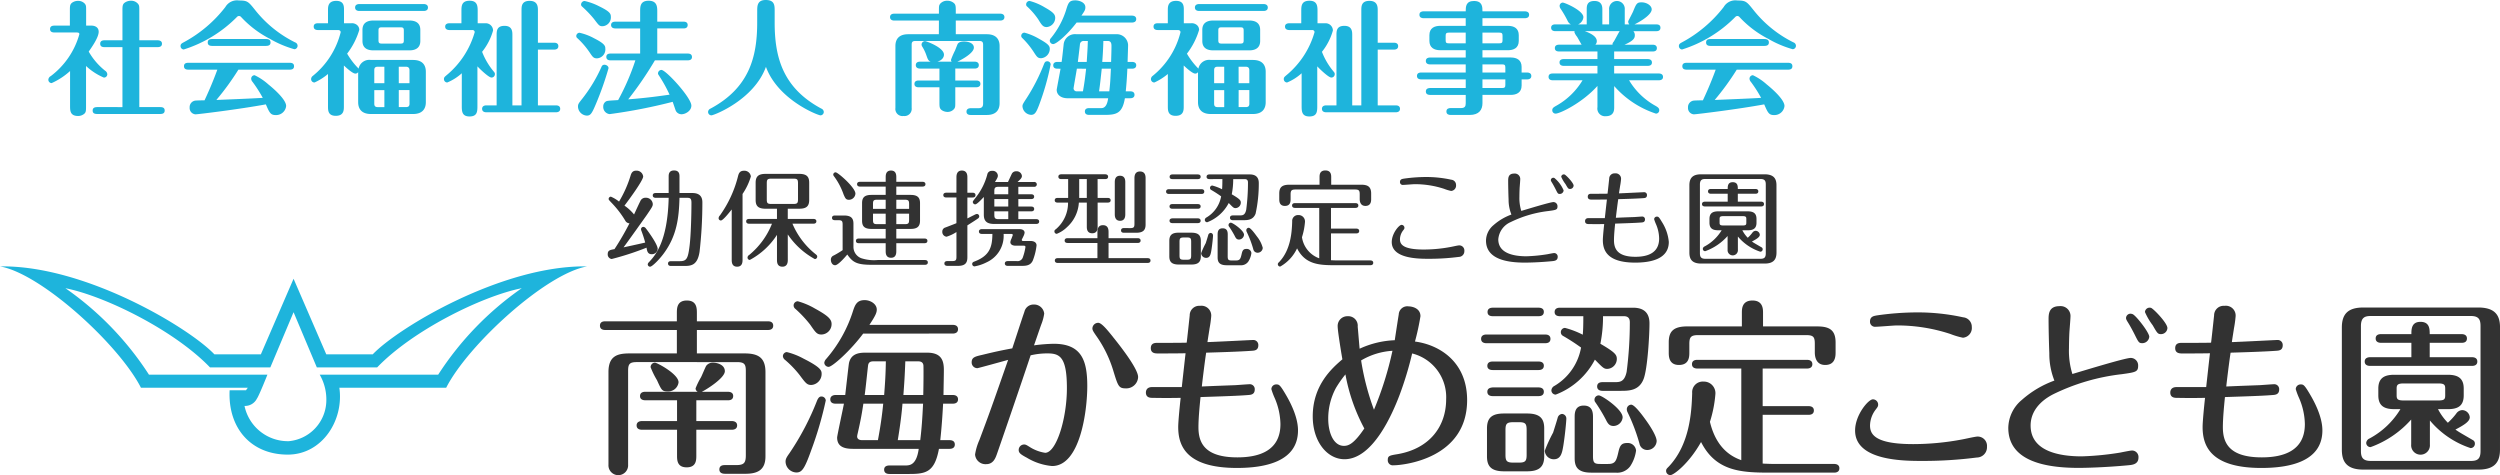
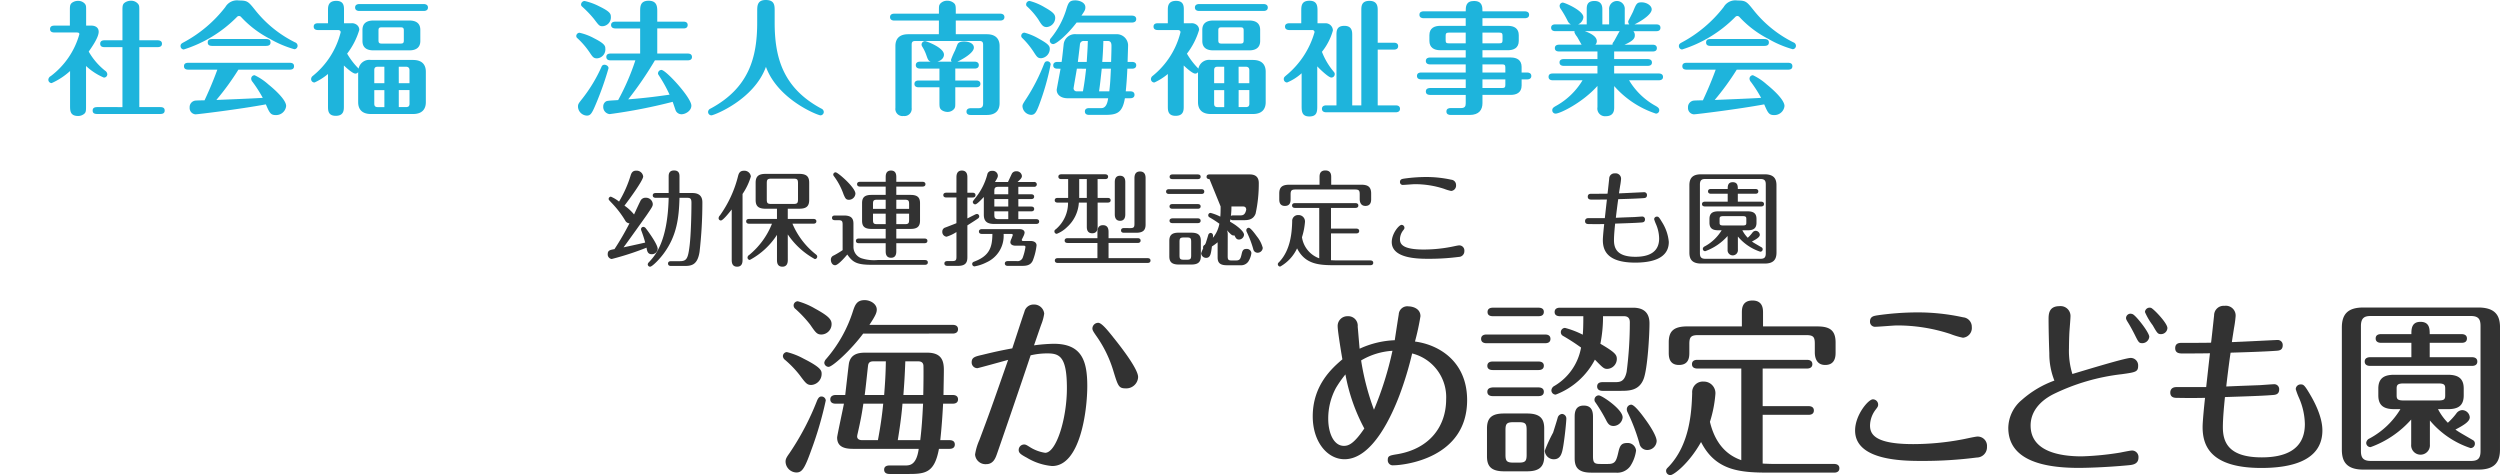
<svg xmlns="http://www.w3.org/2000/svg" width="390.68" height="74.245" viewBox="0 0 390.68 74.245">
  <g id="アートワーク_3" data-name="アートワーク 3" transform="translate(195.34 37.122)">
    <g id="グループ_170723" data-name="グループ 170723" transform="translate(-195.34 -37.122)">
-       <path id="パス_416928" data-name="パス 416928" d="M50.988,71.989a6.452,6.452,0,0,1-5.848,6.074,6.932,6.932,0,0,1-6.929-5.508,2.067,2.067,0,0,0,1.932-1.136c.34-.453,1.646-3.747,1.646-3.747H23.28A48.439,48.439,0,0,0,10.219,54.157c6.246,1.251,17.034,6.588,22.6,12.38h9.425l3.633-8.631,3.636,8.631h9.423c5.564-5.791,16.351-11.129,22.6-12.38A48.422,48.422,0,0,0,68.475,67.672H49.964A7.791,7.791,0,0,1,50.988,71.989ZM38.439,70.112H35.884c-.285,5.849,3.293,10.051,9.085,10.051,5.393,0,8.8-5.394,8.062-10.447H69.724c3.407-6.7,15.557-17.828,22.029-18.965-13.286-.225-29.638,9.653-33.5,13.74H50.988L45.876,52.682l-5.11,11.809H33.5C29.638,60.4,13.285,50.526,0,50.751c6.472,1.137,18.621,12.265,22.029,18.965H38.722Z" transform="translate(0 -9.12)" fill="#1eb4dc" />
      <g id="グループ_170720" data-name="グループ 170720" transform="translate(7.554)">
        <path id="パス_416929" data-name="パス 416929" d="M15.923,4.027c.616,0,1.154.288,1.154.962,0,.924-1.174,2.539-1.558,3.1a10.386,10.386,0,0,0,2.558,2.983.711.711,0,0,1,.346.558.52.52,0,0,1-.539.519A9.479,9.479,0,0,1,15.1,10.336V16.57c0,.769,0,1.039-.346,1.289a1.483,1.483,0,0,1-.9.29c-1.25,0-1.25-.847-1.25-1.578V11.125A10.858,10.858,0,0,1,9.728,13.01a.522.522,0,0,1-.519-.538.7.7,0,0,1,.385-.558,12.365,12.365,0,0,0,4.463-6.541c0-.212-.135-.27-.423-.27H10.286c-.308,0-.808,0-.808-.538s.5-.539.808-.539h2.289V1.756c0-.769,0-1.038.347-1.308A1.594,1.594,0,0,1,13.865.16a1.388,1.388,0,0,1,1.077.481c.173.251.173.366.173,1.116V4.027ZM20.79,16.762V7.393H18.1c-.308,0-.788,0-.788-.539,0-.519.481-.538.788-.538H20.79V1.833c0-.731-.019-1.116.347-1.385a1.712,1.712,0,0,1,.981-.308,1.391,1.391,0,0,1,1.134.518c.174.251.174.367.174,1.174V6.316h2.732c.27,0,.808.019.808.538,0,.539-.519.539-.808.539H23.426v9.368H26.6c.308,0,.789,0,.789.54s-.5.538-.789.538H16.943c-.326,0-.808,0-.808-.538s.5-.54.808-.54Z" transform="translate(-9.209 -0.025)" fill="#1eb4dc" />
        <path id="パス_416930" data-name="パス 416930" d="M52.189,7.712a16.533,16.533,0,0,1-3.848-1.635,16.21,16.21,0,0,1-4.521-3.444.453.453,0,0,0-.288-.115.443.443,0,0,0-.327.153,20.206,20.206,0,0,1-8.311,5.079.531.531,0,0,1-.5-.539c0-.308.193-.423.482-.577A20.43,20.43,0,0,0,41.4,1.114,2.1,2.1,0,0,1,43.533.094c1.327,0,1.462.173,2.539,1.519a18.361,18.361,0,0,0,6.214,5.021.577.577,0,0,1,.4.54A.542.542,0,0,1,52.189,7.712ZM35.741,10.905c-.308,0-.808,0-.808-.539s.481-.538.808-.538h15.6c.308,0,.789,0,.789.538s-.482.539-.789.539H43.436a41.205,41.205,0,0,1-3.444,4.733c2.347-.1,4.886-.193,7.253-.327a20.278,20.278,0,0,0-1.6-2.5.8.8,0,0,1-.212-.5.539.539,0,0,1,.539-.539,9.12,9.12,0,0,1,2.155,1.444c1.193.961,2.77,2.462,2.77,3.366A1.577,1.577,0,0,1,49.285,18c-.828,0-.982-.346-1.559-1.673-4.04.751-10.638,1.558-10.984,1.558a.988.988,0,0,1-.924-1.076,1.02,1.02,0,0,1,.981-1.078c.212-.019,1.154-.039,1.347-.039.346-.731,1.212-2.617,2-4.79Zm11.908-4.79c.308,0,.808,0,.808.538s-.5.539-.808.539H39.435c-.289,0-.789,0-.789-.539s.481-.538.789-.538Z" transform="translate(-13.735 -0.017)" fill="#1eb4dc" />
        <path id="パス_416931" data-name="パス 416931" d="M66.623,11.3a.514.514,0,0,1-.442.23c-.386,0-1.289-.788-1.789-1.269v6.387c0,.577,0,1.481-1.27,1.481-1.212,0-1.212-.865-1.212-1.481V11.591a9.244,9.244,0,0,1-2.1,1.327.52.52,0,0,1-.539-.519.634.634,0,0,1,.231-.481A12.669,12.669,0,0,0,63.891,5.07c0-.25-.193-.346-.443-.346H60.332c-.23,0-.655-.058-.655-.54,0-.461.4-.518.655-.518H61.91V1.587c0-.481,0-1.423,1.289-1.423,1.212,0,1.212.866,1.212,1.423V3.666h1.116a1.223,1.223,0,0,1,.981.326A.972.972,0,0,1,66.8,4.7a11.415,11.415,0,0,1-1.9,3.713,11.4,11.4,0,0,0,1.616,2.154,1.124,1.124,0,0,1,.173.193A1.71,1.71,0,0,1,68.624,9.4H75.2c1.5,0,2,.828,2,1.847V16c0,1.038-.539,1.846-2,1.846H68.624c-1.481,0-2-.827-2-1.846ZM76.876.664c.231,0,.655.077.655.54,0,.481-.443.538-.655.538H66.8c-.231,0-.654-.077-.654-.538,0-.482.442-.54.654-.54Zm-.538,5.772c0,1.134-.828,1.462-1.693,1.462H68.989c-.981,0-1.693-.4-1.693-1.462V4.7c0-1.154.827-1.463,1.693-1.463h5.656c.981,0,1.693.4,1.693,1.463Zm-5.618,4.02H69.7c-.442,0-.558.192-.558.559v2.02H70.72Zm0,3.655H69.143v2.1c0,.365.116.557.558.557h1.02ZM73.76,4.8c0-.385-.1-.5-.5-.5H70.3c-.422,0-.5.135-.5.5V6.32c0,.385.1.519.5.519H73.26c.423,0,.5-.135.5-.519Zm-.788,8.234h1.673v-2.02c0-.346-.154-.559-.577-.559h-1.1Zm0,3.731h1.1c.462,0,.577-.192.577-.557v-2.1H72.972Z" transform="translate(-18.207 -0.029)" fill="#1eb4dc" />
-         <path id="パス_416932" data-name="パス 416932" d="M87.366,11.472a7.81,7.81,0,0,1-2.27,1.443.521.521,0,0,1-.519-.538c0-.25.115-.346.384-.577a13.528,13.528,0,0,0,4.425-6.753A.342.342,0,0,0,89,4.72H85.423c-.192,0-.654-.058-.654-.54,0-.461.442-.518.654-.518h1.886V1.776c0-.788,0-1.635,1.289-1.635,1.231,0,1.25.885,1.25,1.635V3.662H91A1.145,1.145,0,0,1,92.252,4.8,9.432,9.432,0,0,1,90.54,8.124a10.891,10.891,0,0,0,1.75,3c.212.25.25.308.25.481a.525.525,0,0,1-.539.539c-.4,0-1.673-1.193-2.193-1.75v6.137c0,.885,0,1.694-1.231,1.694-1.212,0-1.212-.847-1.212-1.694Zm5.444,5.021V5.527c0-.634,0-1.462,1.231-1.462s1.231.924,1.231,1.462V16.492H96.7V1.641c0-.615,0-1.481,1.271-1.481,1.289,0,1.289.981,1.289,1.481V6.7h2.54c.192,0,.654.039.654.539,0,.481-.442.538-.654.538h-2.54v8.715h2.828c.193,0,.655.039.655.539,0,.481-.442.539-.655.539H91.194c-.212,0-.654-.058-.654-.539,0-.462.423-.539.654-.539Z" transform="translate(-22.754 -0.025)" fill="#1eb4dc" />
        <path id="パス_416933" data-name="パス 416933" d="M113.017,9.144c-.519,0-.673-.212-1.154-.942a12.64,12.64,0,0,0-1.886-2.193.432.432,0,0,1-.192-.366.522.522,0,0,1,.5-.5,8.645,8.645,0,0,1,2.289.866c1.636.827,1.751,1.193,1.751,1.6A1.393,1.393,0,0,1,113.017,9.144Zm1.809,1.54a49.017,49.017,0,0,1-1.943,5.521c-.673,1.615-.885,1.885-1.462,1.885a1.453,1.453,0,0,1-1.367-1.367c0-.422.057-.5.712-1.327a23.488,23.488,0,0,0,2.963-4.925.466.466,0,0,1,.481-.326C114.421,10.144,114.826,10.317,114.826,10.683ZM113.9,4.123c-.5,0-.577-.116-1.347-1.135a17.187,17.187,0,0,0-1.866-1.942.4.4,0,0,1-.153-.327.568.568,0,0,1,.558-.538,9.362,9.362,0,0,1,2.308.847c1.577.769,1.789,1.116,1.789,1.6A1.38,1.38,0,0,1,113.9,4.123Zm5.867,4.271V4.469h-3.886c-.193,0-.655-.057-.655-.538,0-.462.442-.519.655-.519h3.886V1.833c0-.769,0-1.692,1.327-1.692,1.347,0,1.347,1,1.347,1.692V3.411h4.117c.192,0,.635.039.635.519,0,.5-.443.538-.635.538h-4.117V8.394h4.771c.193,0,.654.039.654.538,0,.481-.442.52-.654.52h-5.137a55.088,55.088,0,0,1-4.174,6.1c2.943-.23,4.79-.5,6.464-.731a22.142,22.142,0,0,0-1.577-2.866c-.192-.308-.23-.327-.23-.462a.55.55,0,0,1,.539-.539c.692,0,4.674,4.329,4.674,5.579,0,.828-.943,1.347-1.539,1.347a1,1,0,0,1-.9-.558c-.077-.192-.4-1.174-.482-1.385A83.384,83.384,0,0,1,115,17.858a1.124,1.124,0,0,1-1-1.173.919.919,0,0,1,.366-.769c.212-.153.385-.153,1.962-.25a36.314,36.314,0,0,0,2.693-6.214h-3.886c-.212,0-.654-.039-.654-.539,0-.462.422-.519.654-.519Z" transform="translate(-27.284 -0.025)" fill="#1eb4dc" />
        <path id="パス_416934" data-name="パス 416934" d="M142.575,1.731c0-.788,0-1.731,1.328-1.731,1.4,0,1.4.847,1.4,1.731v1.79c0,5.367,1.231,10.2,7.291,13.448a.6.6,0,0,1,.385.518.534.534,0,0,1-.519.54c-.385,0-6.637-2.424-8.522-7.581-1.866,5.157-8.138,7.581-8.523,7.581a.534.534,0,0,1-.519-.54.6.6,0,0,1,.385-.518c6.059-3.252,7.291-8.081,7.291-13.448Z" transform="translate(-31.798)" fill="#1eb4dc" />
        <path id="パス_416935" data-name="パス 416935" d="M177.2,3.238h-6.984c-.23,0-.654-.077-.654-.538,0-.481.443-.538.654-.538H177.2V1.795c0-.788,0-.9.173-1.154a1.408,1.408,0,0,1,1.135-.5,1.541,1.541,0,0,1,.961.308c.366.269.366.558.366,1.346v.367h6.945c.23,0,.655.076.655.538,0,.481-.443.538-.655.538h-6.945V5.374h4.848c1.462,0,2,.808,2,1.846v8.926c0,1.02-.519,1.846-2,1.846h-2.52c-.231,0-.655-.057-.655-.519,0-.48.442-.538.655-.538h1.192c.616,0,.751-.289.751-.751V7.009c0-.367-.115-.577-.558-.577H173.5c-.462,0-.558.211-.558.577V16.9a1.125,1.125,0,0,1-1.27,1.251A1.112,1.112,0,0,1,170.4,16.9V7.22c0-1.02.5-1.846,2-1.846h4.79Zm2,6.426a.4.4,0,0,1-.116-.29,13.469,13.469,0,0,1,.635-1.462c.039-.1.289-.73.366-.923s.289-.482,1.038-.482c.616,0,1.539.231,1.539.962,0,.789-1.654,1.769-2.577,2.193h2.693c.25,0,.655.077.655.538,0,.482-.423.539-.655.539h-3.02v1.866h3.27c.23,0,.654.057.654.52,0,.481-.442.538-.654.538h-3.27v2.271c0,.73,0,.846-.173,1.1a1.32,1.32,0,0,1-1.058.481,1.622,1.622,0,0,1-.9-.288c-.346-.269-.346-.539-.346-1.289V13.665h-3.252c-.23,0-.654-.057-.654-.519,0-.5.442-.539.654-.539h3.252V10.741h-3.04c-.231,0-.654-.076-.654-.539,0-.481.442-.538.654-.538h1.673c-.365-.135-.461-.386-.673-1a6.606,6.606,0,0,0-.654-1.366.646.646,0,0,1-.1-.308.555.555,0,0,1,.558-.539c.135,0,2.943.981,2.943,2.116,0,.442-.327.885-1.038,1.1Z" transform="translate(-38.027 -0.025)" fill="#1eb4dc" />
        <path id="パス_416936" data-name="パス 416936" d="M197.653,9.112c-.519,0-.673-.25-1.1-.9a12.761,12.761,0,0,0-1.828-2.251.467.467,0,0,1-.172-.347.509.509,0,0,1,.5-.5,9.063,9.063,0,0,1,2.251.943c1.6.884,1.712,1.174,1.712,1.635A1.477,1.477,0,0,1,197.653,9.112Zm1.5.962a39.586,39.586,0,0,1-1.828,6.406c-.422,1.1-.654,1.481-1.231,1.481a1.43,1.43,0,0,1-1.346-1.327c0-.269.057-.385.654-1.289a29.448,29.448,0,0,0,2.713-5.329c.077-.173.173-.422.462-.422A.512.512,0,0,1,199.153,10.074Zm-.615-5.83c-.577,0-.788-.326-1.327-1.212A11.611,11.611,0,0,0,195.5,1.052.385.385,0,0,1,195.325.7a.537.537,0,0,1,.538-.538,8.785,8.785,0,0,1,2.328.981c1.4.788,1.674,1.135,1.674,1.673A1.458,1.458,0,0,1,198.538,4.244Zm4.675-.711C201.654,5.572,200,6.9,199.557,6.9a.538.538,0,0,1-.539-.539.551.551,0,0,1,.173-.384,13.209,13.209,0,0,0,2.367-4.368C201.9.474,202.039.07,203,.07c.616,0,1.577.308,1.577,1.078,0,.4-.115.577-.615,1.308h7.907c.192,0,.654.057.654.538s-.442.539-.654.539Zm-3,7.214c-.212,0-.655-.039-.655-.52,0-.5.462-.538.655-.538h.654c.057-.308.231-1.886.327-2.828a1.781,1.781,0,0,1,1.962-1.5h6.175a1.777,1.777,0,0,1,1.924,1.693c0,.212-.076,2.424-.076,2.636h.692c.212,0,.654.057.654.519,0,.5-.462.539-.654.539h-.731c-.077,1.655-.154,2.558-.25,3.539h.712c.23,0,.654.059.654.54s-.442.538-.654.538h-.847c-.385,2.289-1.251,2.6-3.078,2.6h-2.52c-.212,0-.654-.039-.654-.538,0-.481.462-.519.654-.519h1.924c.577,0,.924-.52,1.058-1.54h-6.329c-1.02,0-1.712-.519-1.712-1.327,0-.077.539-2.9.6-3.289Zm3.039,0c-.116.731-.519,2.962-.519,3.1a.481.481,0,0,0,.519.442h.943c.288-1.539.4-2.693.5-3.539Zm1.54-1.058c.115-1.828.135-2.039.173-3.27h-.6a.562.562,0,0,0-.634.518c-.039.386-.27,2.309-.327,2.752Zm2.346,1.058c-.192,1.769-.269,2.52-.422,3.539h1.6c.135-1.134.173-1.75.25-3.539ZM208.6,9.689c.02-.673.057-1.809.057-2.444,0-.308,0-.827-.577-.827h-.692c-.02,1.173-.116,2.6-.173,3.27Z" transform="translate(-42.519 -0.013)" fill="#1eb4dc" />
        <path id="パス_416937" data-name="パス 416937" d="M226.62,11.3a.512.512,0,0,1-.442.23c-.385,0-1.289-.788-1.789-1.269v6.387c0,.577,0,1.481-1.27,1.481-1.212,0-1.212-.865-1.212-1.481V11.591a9.247,9.247,0,0,1-2.1,1.327.521.521,0,0,1-.539-.519.637.637,0,0,1,.231-.481,12.663,12.663,0,0,0,4.386-6.849c0-.25-.192-.346-.442-.346h-3.117c-.231,0-.654-.058-.654-.54,0-.461.4-.518.654-.518h1.578V1.587c0-.481,0-1.423,1.289-1.423,1.212,0,1.212.866,1.212,1.423V3.666h1.116a1.223,1.223,0,0,1,.981.326.972.972,0,0,1,.289.712,11.415,11.415,0,0,1-1.9,3.713,11.4,11.4,0,0,0,1.616,2.154,1.164,1.164,0,0,1,.173.193A1.709,1.709,0,0,1,228.621,9.4H235.2c1.5,0,2,.828,2,1.847V16c0,1.038-.539,1.846-2,1.846h-6.579c-1.481,0-2-.827-2-1.846ZM236.874.664c.23,0,.654.077.654.54,0,.481-.442.538-.654.538h-10.08c-.231,0-.655-.077-.655-.538,0-.482.442-.54.655-.54Zm-.539,5.772c0,1.134-.827,1.462-1.693,1.462h-5.656c-.981,0-1.693-.4-1.693-1.462V4.7c0-1.154.828-1.463,1.693-1.463h5.656c.981,0,1.693.4,1.693,1.463Zm-5.617,4.02H229.7c-.442,0-.558.192-.558.559v2.02h1.577Zm0,3.655h-1.577v2.1c0,.365.116.557.558.557h1.02ZM233.757,4.8c0-.385-.1-.5-.5-.5h-2.963c-.423,0-.5.135-.5.5V6.32c0,.385.1.519.5.519h2.963c.423,0,.5-.135.5-.519Zm-.788,8.234h1.673v-2.02c0-.346-.153-.559-.577-.559h-1.1Zm0,3.731h1.1c.461,0,.577-.192.577-.557v-2.1h-1.673Z" transform="translate(-46.961 -0.029)" fill="#1eb4dc" />
        <path id="パス_416938" data-name="パス 416938" d="M247.363,11.472a7.811,7.811,0,0,1-2.27,1.443.521.521,0,0,1-.519-.538c0-.25.115-.346.384-.577a13.528,13.528,0,0,0,4.425-6.753A.342.342,0,0,0,249,4.72H245.42c-.192,0-.654-.058-.654-.54,0-.461.443-.518.654-.518h1.886V1.776c0-.788,0-1.635,1.289-1.635,1.231,0,1.25.885,1.25,1.635V3.662H251a1.145,1.145,0,0,1,1.25,1.134,9.431,9.431,0,0,1-1.712,3.328,10.89,10.89,0,0,0,1.75,3c.212.25.25.308.25.481a.525.525,0,0,1-.539.539c-.4,0-1.673-1.193-2.193-1.75v6.137c0,.885,0,1.694-1.23,1.694-1.212,0-1.212-.847-1.212-1.694Zm5.444,5.021V5.527c0-.634,0-1.462,1.231-1.462s1.231.924,1.231,1.462V16.492h1.423V1.641c0-.615,0-1.481,1.271-1.481,1.289,0,1.289.981,1.289,1.481V6.7h2.54c.192,0,.654.039.654.539,0,.481-.442.538-.654.538h-2.54v8.715h2.828c.193,0,.655.039.655.539,0,.481-.442.539-.655.539H251.191c-.212,0-.654-.058-.654-.539,0-.462.423-.539.654-.539Z" transform="translate(-51.509 -0.025)" fill="#1eb4dc" />
        <path id="パス_416939" data-name="パス 416939" d="M270.6,12.442c-.25,0-.655-.077-.655-.538,0-.482.423-.54.655-.54h6.964V10.1h-5.58c-.231,0-.654-.077-.654-.539,0-.482.442-.539.654-.539h5.58V7.882h-3.982c-.982,0-1.693-.422-1.693-1.462V5.535c0-1.154.828-1.462,1.693-1.462h3.982V2.881h-6.579c-.25,0-.655-.077-.655-.539,0-.481.423-.539.655-.539h6.579c0-.692,0-1.615,1.289-1.615,1.327,0,1.327.943,1.327,1.615h6.638c.231,0,.654.077.654.539,0,.481-.443.539-.654.539h-6.638V4.074h3.982c.981,0,1.693.4,1.693,1.462V6.42c0,1.135-.828,1.462-1.693,1.462h-3.982V9.018h4.425c.982,0,1.693.424,1.693,1.462v.885h.865c.231,0,.655.077.655.54,0,.481-.443.538-.655.538H286.3V13.4c0,1.135-.847,1.462-1.693,1.462h-4.425v1.289c0,1.02-.519,1.846-2,1.846H275.2c-.25,0-.654-.076-.654-.538,0-.481.422-.538.654-.538h1.616c.615,0,.751-.27.751-.751V14.866h-5.58c-.231,0-.654-.057-.654-.539s.442-.538.654-.538h5.58V12.442Zm6.964-5.637V5.132h-2.636c-.422,0-.5.135-.5.5v.674c0,.384.078.5.5.5Zm2.616-1.673V6.805H282.8c.423,0,.519-.116.519-.5V5.631c0-.385-.1-.5-.519-.5Zm3.578,6.232v-.769c0-.385-.1-.5-.519-.5h-3.059v1.269Zm-3.578,1.078v1.347h3.059c.423,0,.519-.116.519-.5v-.847Z" transform="translate(-56.068 -0.034)" fill="#1eb4dc" />
        <path id="パス_416940" data-name="パス 416940" d="M300.189,7.018c-.135-.174-.615-1.116-.769-1.309a2.084,2.084,0,0,1-.366-.654.365.365,0,0,1,.039-.153h-3.02c-.212,0-.654-.058-.654-.54,0-.461.422-.518.654-.518H298.5A1.146,1.146,0,0,1,298,3.3a16.187,16.187,0,0,0-1.1-1.9.812.812,0,0,1-.153-.423.516.516,0,0,1,.481-.539c.327,0,3.232,1.251,3.232,2.289a1.356,1.356,0,0,1-.827,1.116h1.347V1.534c0-.538,0-1.346,1.212-1.346s1.231.943,1.231,1.346V3.843h1.058V1.534a1.227,1.227,0,1,1,2.443,0V3.843h.712a.623.623,0,0,1-.173-.4.465.465,0,0,1,.077-.25c.1-.193.577-1.116.673-1.327C308.731.592,308.827.4,309.558.4c.789,0,1.577.5,1.577,1.1,0,.732-1.4,1.712-2.693,2.348h3.424c.212,0,.635.038.635.518s-.4.54-.635.54h-3.6a.894.894,0,0,1,.231.634c0,.424-.153.847-1.616,1.482h4.406c.231,0,.655.057.655.538,0,.461-.4.519-.655.519h-6.021V9.268h5.251c.212,0,.654.057.654.539,0,.462-.422.519-.654.519h-5.251v1.193h6.983c.211,0,.654.057.654.539,0,.462-.423.519-.654.519H307.6a10.94,10.94,0,0,0,4.174,4.02c.308.193.539.328.539.655a.518.518,0,0,1-.519.538,14.831,14.831,0,0,1-6.521-4.308V16.77c0,.424,0,1.425-1.328,1.425a1.2,1.2,0,0,1-1.289-1.405V13.462c-2.328,2.617-5.849,4.328-6.541,4.328a.517.517,0,0,1-.519-.538c0-.326.23-.462.558-.655a11.077,11.077,0,0,0,4.174-4.02h-4.656c-.23,0-.654-.057-.654-.538,0-.463.4-.52.654-.52h6.984V10.326h-5.271c-.212,0-.655-.057-.655-.538,0-.463.424-.52.655-.52h5.271V8.075h-6c-.212,0-.655-.039-.655-.519s.423-.538.655-.538Zm4.828,0c-.019-.155,0-.251.174-.463.173-.249.788-1.462.942-1.654h-5.445c.673.249,1.866.75,1.866,1.558a.726.726,0,0,1-.231.559Z" transform="translate(-60.574 -0.034)" fill="#1eb4dc" />
        <path id="パス_416941" data-name="パス 416941" d="M337.642,7.712a16.549,16.549,0,0,1-3.848-1.635,16.209,16.209,0,0,1-4.521-3.444.453.453,0,0,0-.288-.115.443.443,0,0,0-.327.153,20.2,20.2,0,0,1-8.311,5.079.531.531,0,0,1-.5-.539c0-.308.192-.423.481-.577a20.421,20.421,0,0,0,6.521-5.52,2.1,2.1,0,0,1,2.136-1.02c1.327,0,1.462.173,2.539,1.519a18.358,18.358,0,0,0,6.215,5.021.577.577,0,0,1,.4.54A.542.542,0,0,1,337.642,7.712Zm-16.448,3.193c-.308,0-.808,0-.808-.539s.481-.538.808-.538h15.6c.308,0,.789,0,.789.538s-.481.539-.789.539h-7.907a41.1,41.1,0,0,1-3.444,4.733c2.348-.1,4.886-.193,7.253-.327a20.29,20.29,0,0,0-1.6-2.5.8.8,0,0,1-.212-.5.539.539,0,0,1,.539-.539,9.1,9.1,0,0,1,2.155,1.444c1.193.961,2.77,2.462,2.77,3.366A1.577,1.577,0,0,1,334.738,18c-.827,0-.981-.346-1.559-1.673-4.04.751-10.638,1.558-10.984,1.558a.988.988,0,0,1-.924-1.076,1.02,1.02,0,0,1,.981-1.078c.212-.019,1.154-.039,1.347-.039.346-.731,1.212-2.617,2-4.79ZM333.1,6.116c.308,0,.809,0,.809.538s-.5.539-.809.539h-8.214c-.289,0-.788,0-.788-.539s.481-.538.788-.538Z" transform="translate(-65.037 -0.017)" fill="#1eb4dc" />
      </g>
      <g id="グループ_170721" data-name="グループ 170721" transform="translate(94.967 26.637)">
        <path id="パス_416942" data-name="パス 416942" d="M118.506,40.294a15.382,15.382,0,0,0-2.033-2.666c-.5-.521-.553-.587-.553-.7a.36.36,0,0,1,.358-.357,5.626,5.626,0,0,1,1.268.764,18.081,18.081,0,0,0,1.821-4.113c.147-.472.39-.715.846-.715a1.035,1.035,0,0,1,1.106.91c0,.6-2.211,3.626-2.927,4.553a7.2,7.2,0,0,1,1.5,1.381c.309-.667.7-1.528.993-2.114a.859.859,0,0,1,.813-.5,1.067,1.067,0,0,1,1.121.975c0,.341-.1.488-.975,1.773-.179.26-2.878,4.048-3.594,5.007,2.114-.455,3.008-.666,3.383-.747a18.352,18.352,0,0,0-.586-1.821.735.735,0,0,1-.065-.277.365.365,0,0,1,.374-.357.54.54,0,0,1,.373.227c.423.536,1.854,2.52,1.854,3.2a.9.9,0,0,1-.927.846c-.634,0-.732-.5-.813-1.024a44.293,44.293,0,0,1-5.447,1.772.715.715,0,0,1-.618-.765c0-.586.358-.65,1.057-.78a42.753,42.753,0,0,0,2.341-4.032A.783.783,0,0,1,118.506,40.294Zm4.763-3.544c-.146,0-.455-.05-.455-.376,0-.341.309-.373.455-.373H125.3V33.448c0-.308,0-.975.846-.975s.846.65.846.975V36h2.015c1.5,0,1.561,1.024,1.561,1.479a67.809,67.809,0,0,1-.439,7.708c-.341,2.211-1.414,2.211-2.521,2.211h-1.951c-.162,0-.455-.049-.455-.374,0-.342.309-.374.455-.374h1.4c1.073,0,1.268-.439,1.512-2.39.212-1.674.293-5.008.293-6.73,0-.635-.162-.78-.634-.78h-1.235c-.082,3.088-.407,5.868-2.391,8.6-.715,1.008-1.885,2.163-2.194,2.163a.368.368,0,0,1-.374-.374.479.479,0,0,1,.162-.308c.96-1.025,2.943-3.139,3.106-10.08Z" transform="translate(-115.774 -32.473)" fill="#323232" />
        <path id="パス_416943" data-name="パス 416943" d="M140.643,46.433c0,.309,0,1.09-.846,1.09s-.846-.764-.846-1.09V38.58c-.373.472-1.365,1.724-1.691,1.724a.36.36,0,0,1-.358-.358.646.646,0,0,1,.211-.439,18.081,18.081,0,0,0,2.846-6.211c.13-.471.342-.765.895-.765a1.009,1.009,0,0,1,1.089.894,9.74,9.74,0,0,1-1.3,2.732Zm7.072.016c0,.293-.016,1.074-.845,1.074-.846,0-.846-.764-.846-1.074v-3.9a11.471,11.471,0,0,1-4.244,3.918.364.364,0,0,1-.358-.374.475.475,0,0,1,.244-.39,12.061,12.061,0,0,0,3.576-4.894h-3.576c-.162,0-.455-.048-.455-.374,0-.341.308-.373.455-.373h4.357V38.467h-1.74c-1.236,0-1.594-.455-1.594-1.381V34.4c0-1.074.537-1.382,1.594-1.382h5.2c1.2,0,1.577.456,1.577,1.382v2.683c0,1.04-.487,1.381-1.577,1.381h-1.772v1.594h4.016c.147,0,.455.048.455.373s-.308.374-.455.374h-3.284a12.018,12.018,0,0,0,3.642,4.78c.114.1.228.18.228.358a.382.382,0,0,1-.374.39,12.111,12.111,0,0,1-4.228-3.853Zm1.594-11.95c0-.618-.114-.733-.732-.733h-3.415c-.618,0-.732.13-.732.733v2.488c0,.617.114.731.732.731h3.415c.618,0,.732-.13.732-.731Z" transform="translate(-119.571 -32.484)" fill="#323232" />
        <path id="パス_416944" data-name="パス 416944" d="M160.126,40.931c0-.553-.114-.683-.682-.683h-.521c-.162,0-.454-.033-.454-.358,0-.358.325-.373.454-.373h1.415c1.138,0,1.48.454,1.48,1.284v3.658a1.89,1.89,0,0,0,1.2,1.724,6.442,6.442,0,0,0,2.586.292h7.382c.146,0,.455.033.455.374s-.325.373-.455.373h-8.211c-2.389,0-3.04-.341-3.918-1.609-.52.618-1.479,1.675-1.9,1.675s-.667-.422-.667-.862a.676.676,0,0,1,.423-.65,13.583,13.583,0,0,0,1.414-.847Zm2-4.828a1.024,1.024,0,0,1-.992.959c-.488,0-.585-.212-.862-.846a10.459,10.459,0,0,0-1.446-2.764c-.13-.162-.163-.244-.163-.325a.365.365,0,0,1,.374-.358C159.379,32.769,162.126,35.143,162.126,36.1Zm4.731-2.554c0-.309,0-1.057.829-1.057s.829.747.829,1.057v.7h4.1c.146,0,.455.048.455.373,0,.341-.326.375-.455.375h-4.1v1.3h2.228c1.1,0,1.479.422,1.479,1.284v2.748c0,.96-.5,1.285-1.479,1.285h-2.228v1.5h4.406c.13,0,.455.032.455.357,0,.358-.325.373-.455.373h-4.406v1.22c0,.293,0,1.057-.813,1.057-.846,0-.846-.749-.846-1.057v-1.22h-4.195c-.162,0-.455-.032-.455-.357,0-.341.309-.373.455-.373h4.195v-1.5h-2.211c-1.154,0-1.479-.454-1.479-1.285V37.581c0-.926.439-1.284,1.479-1.284h2.211V35h-4.016c-.146,0-.454-.05-.454-.375,0-.341.308-.373.454-.373h4.016Zm0,3.5h-1.317c-.586,0-.667.148-.667.683v.748h1.983Zm0,2.179h-1.983v.96c0,.553.1.682.667.682h1.317Zm1.659-.747h2v-.748c0-.536-.1-.683-.682-.683h-1.317Zm0,2.389h1.317c.568,0,.682-.13.682-.682v-.96h-2Z" transform="translate(-123.415 -32.477)" fill="#323232" />
        <path id="パス_416945" data-name="パス 416945" d="M181.729,33.55c0-.244,0-1.057.846-1.057.862,0,.862.812.862,1.057v2.407h.812c.163,0,.456.048.456.374,0,.341-.309.373-.456.373h-.812v3.268c.162-.081.927-.471,1.073-.536a1.141,1.141,0,0,1,.422-.162.375.375,0,0,1,.358.373.4.4,0,0,1-.179.325c-.244.18-1.186.781-1.674,1.089v4.976c0,.78-.244,1.349-1.447,1.349h-1.659c-.13,0-.488-.016-.488-.375s.358-.373.488-.373h.732c.569,0,.666-.146.666-.682V42.1a6.206,6.206,0,0,1-1.545.732.744.744,0,0,1-.666-.781.652.652,0,0,1,.5-.666c.472-.18,1.268-.488,1.707-.667V36.7h-1.593c-.162,0-.455-.048-.455-.373s.309-.374.455-.374h1.593Zm3.968,8.844c-.163,0-.455-.048-.455-.373s.308-.375.455-.375h5.853c.537,0,.829.212.829.57a1.744,1.744,0,0,1-.179.536l-.162.341a.635.635,0,0,0-.1.228c0,.13.081.178.212.178h1.154c.536,0,.943.227.943.683a9.167,9.167,0,0,1-.6,2.407c-.391.813-1.155.8-1.9.8h-2c-.162,0-.455-.049-.455-.375s.309-.373.455-.373h1.382a.872.872,0,0,0,.992-.634,8.039,8.039,0,0,0,.39-1.56c0-.2-.146-.212-.276-.212H191c-.846,0-.846-.488-.846-.553a1.543,1.543,0,0,1,.162-.521l.179-.471a.308.308,0,0,0,.033-.13c0-.1-.066-.164-.228-.164h-1.2a4.546,4.546,0,0,1-2.666,4.44,6.7,6.7,0,0,1-1.887.633.375.375,0,0,1-.358-.374c0-.244.18-.325.358-.39,2.342-.894,2.781-2.211,2.8-4.309Zm5.707-4.275h2.016c.162,0,.455.048.455.374,0,.342-.309.374-.455.374H191.4v1.219h2.8c.13,0,.455.033.455.374s-.325.374-.455.374h-6.584c-1.139,0-1.609-.439-1.609-1.447V36.622c-.261.276-1.057,1.155-1.35,1.155a.389.389,0,0,1-.373-.374c0-.114.065-.179.552-.814a9.707,9.707,0,0,0,1.707-3.462.7.7,0,0,1,.765-.586.8.8,0,0,1,.894.732c0,.228-.065.39-.455,1.008h2.033c.1-.2.5-1.074.586-1.252a.736.736,0,0,1,.7-.422.818.818,0,0,1,.894.731c0,.308-.227.52-.683.943h2.569a.379.379,0,1,1,0,.748H191.4V36.2h2.016c.162,0,.455.048.455.374,0,.341-.309.374-.455.374H191.4Zm-1.577-3.089h-1.479c-.586,0-.7.162-.7.7V36.2h2.178Zm0,1.919h-2.178v1.171h2.178Zm0,1.919h-2.178v.52c0,.536.1.7.7.7h1.479Z" transform="translate(-127.23 -32.477)" fill="#323232" />
        <path id="パス_416946" data-name="パス 416946" d="M207.632,36.8h1.577c.162,0,.455.048.455.373s-.293.358-.455.358h-1.577v3.756c0,.276,0,1.039-.846,1.039s-.845-.764-.845-1.039V37.533H204.7a5.61,5.61,0,0,1-1.837,3.82,4.84,4.84,0,0,1-1.61,1.057.368.368,0,0,1-.374-.374c0-.179.066-.227.276-.39a5.386,5.386,0,0,0,1.854-4.113h-1.626c-.179,0-.455-.049-.455-.358,0-.341.293-.373.455-.373h1.642V33.858h-1.073c-.147,0-.455-.032-.455-.374s.325-.374.455-.374h6.861c.146,0,.455.049.455.374,0,.342-.309.374-.455.374h-1.187Zm1.707,9.414h6.1c.147,0,.455.032.455.373s-.308.374-.455.374H201.4c-.162,0-.454-.049-.454-.374,0-.341.308-.373.454-.373h6.2V43.841h-4.667c-.163,0-.455-.048-.455-.373,0-.342.308-.375.455-.375H207.6v-.926c0-.309,0-1.106.861-1.106.878,0,.878.781.878,1.106v.926h4.553c.162,0,.455.05.455.375s-.308.373-.455.373h-4.553Zm-3.4-12.358h-1.187V36.8h1.187Zm6.016,5.463c0,.276,0,1.057-.814,1.057s-.829-.764-.829-1.057V34.379c0-.277,0-1.042.812-1.042.83,0,.83.749.83,1.042Zm.764,2.2c.569,0,.667-.147.667-.683V33.76c0-.293,0-1.089.861-1.089.879,0,.879.78.879,1.089v7.2c0,.879-.39,1.285-1.48,1.285h-1.9c-.162,0-.455-.033-.455-.358,0-.341.293-.373.455-.373Z" transform="translate(-131.07 -32.509)" fill="#323232" />
-         <path id="パス_416947" data-name="パス 416947" d="M227.663,35.534c.18,0,.456.05.456.375,0,.341-.293.373-.456.373h-5.056c-.162,0-.455-.048-.455-.373s.293-.375.455-.375Zm-1.56,6.8c1.121,0,1.479.439,1.479,1.285v2.406c0,.944-.487,1.285-1.479,1.285H224.12c-1.139,0-1.463-.472-1.463-1.285V43.616c0-.926.439-1.285,1.463-1.285Zm.992-4.471c.146,0,.455.033.455.358,0,.341-.309.373-.455.373h-3.951c-.162,0-.455-.048-.455-.358,0-.341.309-.374.455-.374Zm0,2.228c.162,0,.455.048.455.373,0,.342-.309.375-.455.375h-3.951c-.162,0-.455-.05-.455-.375s.309-.358.455-.373Zm0-6.862c.179,0,.455.049.455.358,0,.342-.293.374-.455.374H223.16c-.162,0-.455-.032-.455-.357,0-.342.309-.375.455-.375Zm-2.162,9.852c-.586,0-.683.147-.683.683v2.114c0,.537.1.682.683.682h.472c.568,0,.666-.145.666-.682V43.762c0-.553-.1-.683-.666-.683Zm4.553-.276c0,.2-.114,1.414-.261,2.309-.1.568-.2,1.153-.812,1.153a.769.769,0,0,1-.781-.731,12.455,12.455,0,0,1,.715-1.562c.1-.308.325-1.024.39-1.267a.439.439,0,0,1,.374-.341A.4.4,0,0,1,229.485,42.8Zm-.553-8.845c-.147,0-.455-.032-.455-.357,0-.342.308-.375.455-.375h6.292c1.154,0,1.414.683,1.414,1.349a21.867,21.867,0,0,1-.5,4.78c-.39,1.025-1.285,1.025-2,1.025H232.59c-.178,0-.454-.065-.454-.374,0-.341.308-.373.454-.373H233.6c.488,0,.879,0,1.073-.878a32.833,32.833,0,0,0,.276-4.276c0-.489-.325-.521-.553-.521h-1.755a11.943,11.943,0,0,1-.227,2.374c1.252.731,1.414.942,1.414,1.3a.858.858,0,0,1-.813.86c-.293,0-.374-.08-1.073-.8a6.349,6.349,0,0,1-3.366,3.008.368.368,0,0,1-.374-.374.465.465,0,0,1,.26-.373,4.805,4.805,0,0,0,2.293-3.3,17.427,17.427,0,0,0-1.561-1.008.35.35,0,0,1-.179-.308.364.364,0,0,1,.358-.374,7.48,7.48,0,0,1,1.528.586c.033-.342.048-.8.048-1.594Zm2.846,12.048c0,.585.13.666.65.666h.634c.6,0,.716-.212.894-.992.13-.586.261-.813.764-.813a.716.716,0,0,1,.764.65,3.2,3.2,0,0,1-.5,1.349,1.385,1.385,0,0,1-1.252.553h-2.114c-1.219,0-1.414-.568-1.414-1.252V42.608c0-.357.048-.96.78-.96.683,0,.8.488.8.96Zm2.552-3.35a.808.808,0,0,1-.78.748c-.341,0-.488-.179-.667-.553a14.179,14.179,0,0,0-.894-1.479.33.33,0,0,1-.081-.228.368.368,0,0,1,.374-.374C232.542,40.77,234.33,41.973,234.33,42.656Zm2,.244a4.787,4.787,0,0,1,.927,1.8.806.806,0,0,1-.813.764.674.674,0,0,1-.666-.552,16.165,16.165,0,0,0-1.025-2.7.553.553,0,0,1-.066-.26.392.392,0,0,1,.374-.39C235.354,41.567,236,42.445,236.33,42.9Z" transform="translate(-134.892 -32.608)" fill="#323232" />
+         <path id="パス_416947" data-name="パス 416947" d="M227.663,35.534c.18,0,.456.05.456.375,0,.341-.293.373-.456.373h-5.056c-.162,0-.455-.048-.455-.373s.293-.375.455-.375Zm-1.56,6.8c1.121,0,1.479.439,1.479,1.285v2.406c0,.944-.487,1.285-1.479,1.285H224.12c-1.139,0-1.463-.472-1.463-1.285V43.616c0-.926.439-1.285,1.463-1.285Zm.992-4.471c.146,0,.455.033.455.358,0,.341-.309.373-.455.373h-3.951c-.162,0-.455-.048-.455-.358,0-.341.309-.374.455-.374Zm0,2.228c.162,0,.455.048.455.373,0,.342-.309.375-.455.375h-3.951c-.162,0-.455-.05-.455-.375s.309-.358.455-.373Zm0-6.862c.179,0,.455.049.455.358,0,.342-.293.374-.455.374H223.16c-.162,0-.455-.032-.455-.357,0-.342.309-.375.455-.375Zm-2.162,9.852c-.586,0-.683.147-.683.683v2.114c0,.537.1.682.683.682h.472c.568,0,.666-.145.666-.682V43.762c0-.553-.1-.683-.666-.683Zm4.553-.276c0,.2-.114,1.414-.261,2.309-.1.568-.2,1.153-.812,1.153a.769.769,0,0,1-.781-.731,12.455,12.455,0,0,1,.715-1.562c.1-.308.325-1.024.39-1.267a.439.439,0,0,1,.374-.341A.4.4,0,0,1,229.485,42.8Zm-.553-8.845c-.147,0-.455-.032-.455-.357,0-.342.308-.375.455-.375h6.292c1.154,0,1.414.683,1.414,1.349a21.867,21.867,0,0,1-.5,4.78c-.39,1.025-1.285,1.025-2,1.025H232.59c-.178,0-.454-.065-.454-.374,0-.341.308-.373.454-.373H233.6c.488,0,.879,0,1.073-.878c0-.489-.325-.521-.553-.521h-1.755a11.943,11.943,0,0,1-.227,2.374c1.252.731,1.414.942,1.414,1.3a.858.858,0,0,1-.813.86c-.293,0-.374-.08-1.073-.8a6.349,6.349,0,0,1-3.366,3.008.368.368,0,0,1-.374-.374.465.465,0,0,1,.26-.373,4.805,4.805,0,0,0,2.293-3.3,17.427,17.427,0,0,0-1.561-1.008.35.35,0,0,1-.179-.308.364.364,0,0,1,.358-.374,7.48,7.48,0,0,1,1.528.586c.033-.342.048-.8.048-1.594Zm2.846,12.048c0,.585.13.666.65.666h.634c.6,0,.716-.212.894-.992.13-.586.261-.813.764-.813a.716.716,0,0,1,.764.65,3.2,3.2,0,0,1-.5,1.349,1.385,1.385,0,0,1-1.252.553h-2.114c-1.219,0-1.414-.568-1.414-1.252V42.608c0-.357.048-.96.78-.96.683,0,.8.488.8.96Zm2.552-3.35a.808.808,0,0,1-.78.748c-.341,0-.488-.179-.667-.553a14.179,14.179,0,0,0-.894-1.479.33.33,0,0,1-.081-.228.368.368,0,0,1,.374-.374C232.542,40.77,234.33,41.973,234.33,42.656Zm2,.244a4.787,4.787,0,0,1,.927,1.8.806.806,0,0,1-.813.764.674.674,0,0,1-.666-.552,16.165,16.165,0,0,0-1.025-2.7.553.553,0,0,1-.066-.26.392.392,0,0,1,.374-.39C235.354,41.567,236,42.445,236.33,42.9Z" transform="translate(-134.892 -32.608)" fill="#323232" />
        <path id="パス_416948" data-name="パス 416948" d="M249.91,38.326h-3.788c-.162,0-.455-.048-.455-.373,0-.342.309-.375.455-.375h9.446c.162,0,.455.05.455.375s-.293.373-.455.373h-3.821v3.236H255.7c.162,0,.455.048.455.374,0,.341-.309.374-.455.374h-3.951V46.5c.276.016.715.032,1.008.032h5.137c.163,0,.456.049.456.374,0,.341-.309.374-.456.374h-5.56c-2.472,0-4.617-.13-5.886-2.634a6.35,6.35,0,0,1-2.634,2.846.364.364,0,0,1-.373-.358c0-.147.048-.2.227-.374,1.8-1.9,1.968-4.683,2.016-6.325a.916.916,0,0,1,.975-.992,1,1,0,0,1,1.025,1.057,10.555,10.555,0,0,1-.472,2.406,4.151,4.151,0,0,0,2.7,3.3Zm.049-3.626V33.53c0-.326,0-1.057.911-1.057s.911.748.911,1.057V34.7h4.667c1.024,0,1.577.294,1.577,1.382v.845c0,.294,0,1.089-.894,1.089-.846,0-.894-.812-.894-1.089v-.714c0-.586-.1-.764-.748-.764H246.2c-.634,0-.764.178-.764.764v.714c0,.358,0,1.089-.895,1.089-.878,0-.878-.764-.878-1.089v-.845c0-.927.374-1.382,1.594-1.382Z" transform="translate(-138.718 -32.473)" fill="#323232" />
        <path id="パス_416949" data-name="パス 416949" d="M275.615,46.208a35.9,35.9,0,0,1-4.683.294c-1.577,0-5.788,0-5.788-2.618,0-1.334,1.138-2.683,1.528-2.683a.454.454,0,0,1,.455.456c0,.146-.048.21-.2.406a2.311,2.311,0,0,0-.5,1.382c0,.747.39,1.609,3.707,1.609a22.807,22.807,0,0,0,4.243-.406c.2-.033,1.106-.244,1.3-.244a.8.8,0,0,1,.813.878A.884.884,0,0,1,275.615,46.208ZM274.428,35.9a6.541,6.541,0,0,1-1.089-.326,14.609,14.609,0,0,0-4.585-.732c-.293,0-1.577.114-1.853.114a.429.429,0,0,1-.472-.44c0-.454.341-.486.585-.536a24.951,24.951,0,0,1,3.463-.259,18.27,18.27,0,0,1,3.967.422.818.818,0,0,1,.748.829A.841.841,0,0,1,274.428,35.9Z" transform="translate(-142.619 -32.697)" fill="#323232" />
-         <path id="パス_416950" data-name="パス 416950" d="M286.629,37.131c-.032-.812-.065-2.113-.065-2.91,0-.44,0-1.155.943-1.155a.851.851,0,0,1,.943.894c0,.147-.065.96-.081,1.171-.033.423-.048,1.2-.048,1.545a6.7,6.7,0,0,0,.293,2.227c.78-.228,4.52-1.381,5.023-1.381a.642.642,0,0,1,.634.682c0,.521-.227.553-1.4.715a18.042,18.042,0,0,0-5.9,1.723,3.216,3.216,0,0,0-1.952,2.7c0,2.2,2.422,2.65,4.39,2.65a24.658,24.658,0,0,0,3.316-.325c.163-.032.879-.179,1.025-.179a.56.56,0,0,1,.553.6c0,.585-.521.635-.862.667-2.048.2-3.8.227-4.26.227-2.732,0-6.081-.5-6.081-3.446a3.2,3.2,0,0,1,1.171-2.407,8.673,8.673,0,0,1,2.8-1.659A6.21,6.21,0,0,1,286.629,37.131Zm8.6-1.431a.6.6,0,0,1-.6.553c-.292,0-.325-.08-.666-.764-.114-.228-.358-.683-.488-.894-.146-.244-.244-.374-.244-.5a.387.387,0,0,1,.406-.374.863.863,0,0,1,.146.032A5.039,5.039,0,0,1,295.231,35.7Zm1.56-.748a.552.552,0,0,1-.552.521c-.276,0-.326-.082-.716-.764a5.477,5.477,0,0,1-.666-1.137.4.4,0,0,1,.52-.358C295.572,33.263,296.791,34.514,296.791,34.953Z" transform="translate(-145.846 -32.58)" fill="#323232" />
        <path id="パス_416951" data-name="パス 416951" d="M311.207,35.971a.428.428,0,0,1,.439.455c0,.439-.342.455-.52.471-1.122.082-2.781.13-3.968.162-.13.829-.341,2.6-.374,2.91,1.041-.048,2.455-.1,2.878-.113.276-.016,1.106-.082,1.235-.082a.423.423,0,0,1,.439.456c0,.439-.358.455-.52.472-.634.048-1.106.08-4.146.179-.049.5-.18,1.739-.18,2.585,0,1.269.455,2.6,3.35,2.6,1.9,0,3.707-.586,3.707-2.861a5.871,5.871,0,0,0-.488-2.229,6.06,6.06,0,0,1-.292-.78.416.416,0,0,1,.422-.407c.227,0,.308.017.78.814a6.951,6.951,0,0,1,1.089,3.138c0,2.682-2.813,3.235-5.251,3.235-4.487,0-5.056-2.015-5.056-3.528,0-.487.146-1.951.212-2.5-.814.016-1.627.016-2.423,0-.162,0-.569,0-.569-.455,0-.066,0-.472.536-.472h2.553c.049-.439.261-2.357.326-2.91-.878.016-1.935.016-2.374.016-.212,0-.618,0-.618-.454s.39-.455.552-.455c.537,0,2.017,0,2.537-.016.032-.2.244-2.2.26-2.343a.821.821,0,0,1,.894-.828.842.842,0,0,1,.959.879,9.935,9.935,0,0,1-.146,1.072c-.033.244-.1.6-.179,1.171C307.906,36.133,311.093,35.971,311.207,35.971Z" transform="translate(-149.237 -32.573)" fill="#323232" />
        <path id="パス_416952" data-name="パス 416952" d="M335.46,45.433c0,1.187-.569,1.723-1.87,1.723H323.7c-1.561,0-1.854-.813-1.854-1.723V34.93c0-1.188.553-1.724,1.854-1.724h9.885c1.577,0,1.87.813,1.87,1.724ZM333.785,34.8c0-.553-.146-.861-.829-.861h-8.617c-.488,0-.846.113-.846.861V45.564c0,.552.179.846.846.846h8.617c.569,0,.829-.18.829-.846Zm-.732,2.682c.162,0,.455.049.455.374,0,.342-.309.374-.455.374h-8.779c-.163,0-.455-.049-.455-.374s.308-.374.455-.374h3.56V36.247h-2.618c-.13,0-.455-.033-.455-.374s.309-.374.455-.374h2.618c0-.407,0-1.057.781-1.057.8,0,.8.633.8,1.057h2.748c.162,0,.455.049.455.374,0,.358-.325.374-.455.374h-2.748v1.235Zm-3.626,7.512a.808.808,0,1,1-1.609,0V42.848a8.509,8.509,0,0,1-3.5,2.374.368.368,0,0,1-.374-.374.468.468,0,0,1,.293-.374,6.954,6.954,0,0,0,2.65-2.52h-.52c-.83,0-1.382-.244-1.382-1.187v-.585c0-.992.634-1.187,1.382-1.187h4.585c.862,0,1.382.276,1.382,1.187v.585c0,.975-.586,1.187-1.382,1.187h-.829a4.771,4.771,0,0,0,.846,1.171,5.793,5.793,0,0,0,.715-.781.657.657,0,0,1,.52-.308.67.67,0,0,1,.65.617c0,.358-.487.667-1.235,1.057.308.227.732.454,1.48.894a.331.331,0,0,1,.2.325.368.368,0,0,1-.375.374,7.726,7.726,0,0,1-3.5-2.373Zm1.317-4.813c0-.309-.065-.439-.6-.439h-2.96c-.536,0-.618.13-.618.439v.585c0,.325.082.439.618.439h2.96c.536,0,.6-.114.6-.439Z" transform="translate(-152.81 -32.605)" fill="#323232" />
      </g>
      <g id="グループ_170722" data-name="グループ 170722" transform="translate(93.756 46.903)">
-         <path id="パス_416953" data-name="パス 416953" d="M126.316,59.229c0-.737,0-1.978,1.564-1.978s1.565,1.24,1.565,1.978V60.5h11.1c.266,0,.827.059.827.679s-.561.679-.827.679h-11.1v3.661h7.441c2.1,0,3.277.62,3.277,2.923V81.609c0,2.157-1.269,2.718-3.129,2.718h-3.189c-.236,0-.886-.03-.886-.679,0-.679.65-.679.886-.679h1.713c1.24,0,1.536-.326,1.536-1.536v-13.2c0-1.034-.236-1.358-1.388-1.358H120.056c-1.121,0-1.358.3-1.358,1.358V82.909a1.538,1.538,0,1,1-3.07,0V68.441c0-2.481,1.329-2.923,3.277-2.923h7.412V61.857H115.125c-.325,0-.827-.089-.827-.679,0-.62.532-.679.827-.679h11.191Zm3.041,16.86h5.551c.266,0,.827.088.827.679,0,.62-.591.679-.827.679h-5.551v4.015c0,.709,0,1.86-1.506,1.86s-1.506-1.151-1.506-1.86V77.447h-5.492c-.294,0-.826-.089-.826-.679s.56-.679.826-.679h5.492V72.841h-4.96c-.3,0-.826-.09-.826-.65,0-.62.56-.679.826-.679h8.179a.622.622,0,0,1-.325-.532,11.538,11.538,0,0,1,.856-1.742c.148-.294.65-1.506.8-1.771a1.274,1.274,0,0,1,1.121-.5c.561,0,1.8.3,1.8,1.329,0,1.063-2.864,2.864-3.6,3.218h4.074c.3,0,.827.089.827.65,0,.62-.532.679-.827.679h-4.931Zm-2.776-6.053a1.616,1.616,0,0,1-1.712,1.417c-.856,0-.945-.176-1.654-1.742a12.963,12.963,0,0,1-1-2.037.694.694,0,0,1,.679-.709C123.215,66.965,126.581,68.737,126.581,70.036Z" transform="translate(-114.298 -57.192)" fill="#323232" />
        <path id="パス_416954" data-name="パス 416954" d="M153.576,70.436c-.65,0-.886-.3-1.8-1.536a16.3,16.3,0,0,0-2.3-2.391.8.8,0,0,1-.325-.562.646.646,0,0,1,.62-.65,11,11,0,0,1,2.628,1.034c2.805,1.417,2.805,1.89,2.805,2.421A1.733,1.733,0,0,1,153.576,70.436Zm2.273,2.421a56.448,56.448,0,0,1-2.3,7.854c-1.034,2.894-1.447,3.4-2.3,3.4a1.742,1.742,0,0,1-1.683-1.684c0-.383.118-.649.591-1.3a41.566,41.566,0,0,0,4.34-8.268c.148-.325.325-.62.65-.62A.664.664,0,0,1,155.849,72.857Zm-.678-10.305c-.709,0-.916-.324-1.772-1.565a18.9,18.9,0,0,0-2.274-2.421.7.7,0,0,1-.3-.531.66.66,0,0,1,.65-.679,11.126,11.126,0,0,1,2.658,1.122c2.155,1.18,2.627,1.713,2.627,2.45A1.631,1.631,0,0,1,155.17,62.552Zm6.525-.147c-1.949,2.627-4.813,5.2-5.4,5.2a.679.679,0,0,1-.678-.65,1.113,1.113,0,0,1,.3-.591A21.088,21.088,0,0,0,160.13,58.8c.324-.974.649-1.623,1.8-1.623.886,0,1.89.59,1.89,1.477,0,.443-.148.885-1.152,2.391H175.69c.266,0,.827.059.827.679,0,.591-.531.679-.827.679Zm-4.311,10.954c-.266,0-.827-.059-.827-.679,0-.591.591-.679.827-.679h1.506c.118-1,.532-4.754.591-5.019.3-1.27,1.27-1.595,2.51-1.595h9.684c2.185,0,2.628,1.152,2.628,2.687,0,.856-.03,2.037-.059,3.927h1.446c.3,0,.827.089.827.679,0,.62-.561.679-.827.679h-1.505c-.089,1.712-.236,3.868-.443,5.7h1.446c.267,0,.827.059.827.679s-.56.679-.827.679h-1.653c-.679,3.661-2.038,3.927-4.666,3.927H165.8c-.266,0-.827-.059-.827-.679,0-.59.561-.649.827-.649h2.45c.709,0,1.772-.03,2.126-2.6h-10.3c-1.565,0-2.451-.472-2.451-1.772,0-.266.915-4.488,1.063-5.285Zm4.34,0c-.265,1.742-.413,2.539-.885,4.636a3.221,3.221,0,0,0-.089.472c0,.324.207.59.767.59H164c.384-2.037.65-3.868.827-5.7ZM164.973,72c.148-1.89.236-3.277.266-5.256h-1.919c-.384,0-.768.059-.856.62-.089.679-.413,3.927-.532,4.635Zm2.864,1.358c-.147,1.89-.472,4.133-.737,5.7h3.513c.236-1.948.325-3.4.443-5.7ZM171.084,72c.03-1.151.059-3.572.03-4.576-.03-.472-.325-.679-.8-.679H168.28c-.089,2.362-.148,3.219-.3,5.256Z" transform="translate(-120.561 -57.179)" fill="#323232" />
        <path id="パス_416955" data-name="パス 416955" d="M197.924,64.148c4.4,0,5.256,2.658,5.256,6.615,0,3.9-1.122,12.489-5.492,12.489a9.2,9.2,0,0,1-3.957-1.3c-1-.531-1.27-.767-1.27-1.209a.856.856,0,0,1,.856-.857c.236,0,.384.089.856.384a6.225,6.225,0,0,0,2.421.915c1.741,0,3.4-5.315,3.4-10.1,0-4.9-1.122-5.433-3.041-5.433a11.433,11.433,0,0,0-2.628.3c-1.417,4.282-5.167,15.176-5.315,15.561-.207.561-.561,1.447-1.624,1.447a1.634,1.634,0,0,1-1.742-1.506,8.8,8.8,0,0,1,.679-2.274c1.595-4.252,1.89-5.078,4.488-12.518-.737.207-4.694,1.3-4.813,1.3a.892.892,0,0,1-.886-.915c0-.8.561-.915,1.713-1.181,1.8-.442,2.894-.679,4.635-1,.3-.886,1.595-4.9,1.89-5.7a1.452,1.452,0,0,1,1.417-1.151,1.588,1.588,0,0,1,1.682,1.417,7.307,7.307,0,0,1-.442,1.654c-.177.472-.768,2.215-1.152,3.307A26.342,26.342,0,0,1,197.924,64.148Zm9.272-1.062c1.358,1.682,3.927,5.019,3.927,6.26a1.847,1.847,0,0,1-1.919,1.771c-1.093,0-1.211-.324-1.919-2.628a18.883,18.883,0,0,0-2.746-5.639c-.384-.56-.56-.827-.56-1.093a.908.908,0,0,1,.915-.885C205.424,60.871,206.369,62.052,207.2,63.085Z" transform="translate(-127.024 -57.328)" fill="#323232" />
-         <path id="パス_416956" data-name="パス 416956" d="M235.074,63.6a.778.778,0,0,1,.8.827c0,.8-.621.828-.945.856-2.038.148-5.05.236-7.205.3-.236,1.506-.619,4.724-.678,5.285,1.89-.088,4.458-.176,5.226-.207.5-.029,2.008-.148,2.243-.148a.767.767,0,0,1,.8.827c0,.8-.65.827-.944.856-1.152.089-2.008.148-7.529.325-.089.916-.325,3.159-.325,4.7,0,2.3.827,4.724,6.082,4.724,3.454,0,6.732-1.063,6.732-5.2a10.672,10.672,0,0,0-.886-4.046,10.955,10.955,0,0,1-.532-1.417.756.756,0,0,1,.768-.738c.413,0,.561.03,1.417,1.477.472.8,1.978,3.366,1.978,5.7,0,4.872-5.108,5.876-9.537,5.876-8.149,0-9.183-3.662-9.183-6.408,0-.886.266-3.542.384-4.547-1.476.03-2.952.03-4.4,0-.3,0-1.034,0-1.034-.827,0-.118,0-.856.974-.856h4.635c.089-.8.473-4.281.591-5.284-1.595.029-3.514.029-4.311.029-.384,0-1.122,0-1.122-.827s.709-.827,1-.827c.974,0,3.661,0,4.606-.03.059-.354.443-3.986.472-4.251a1.491,1.491,0,0,1,1.624-1.506,1.53,1.53,0,0,1,1.742,1.594,17.869,17.869,0,0,1-.267,1.948c-.058.444-.176,1.093-.325,2.126C229.08,63.9,234.867,63.6,235.074,63.6Z" transform="translate(-132.99 -57.373)" fill="#323232" />
        <path id="パス_416957" data-name="パス 416957" d="M263.673,72.184c-1.152,3.042-4.193,10.069-8.622,10.069-2.657,0-4.96-2.687-4.96-6.7,0-4.872,3.012-7.529,4.636-8.916-.089-.443-.738-4.37-.738-5.108a1.517,1.517,0,0,1,1.564-1.624,1.478,1.478,0,0,1,1.565,1.624c.089.945.207,2.48.3,3.454a14.4,14.4,0,0,1,5.492-1.328c.089-.62.532-3.514.62-4.016a1.343,1.343,0,0,1,1.565-1.27c.443,0,1.83.236,1.83,1.536a39.143,39.143,0,0,1-.856,3.957c3.809.5,8.149,3.159,8.149,9.153,0,9.183-10.009,10.187-11.515,10.187a.786.786,0,0,1-.886-.827c0-.65.266-.709,1.536-.915,4.96-.856,7.588-4.281,7.588-8.592a7.04,7.04,0,0,0-5.315-7.145A53.108,53.108,0,0,1,263.673,72.184ZM255.2,69a17.835,17.835,0,0,0-1.477,2.1,10.062,10.062,0,0,0-1.21,4.843c0,2.155.827,4.222,2.45,4.222.738,0,1.565-.325,3.189-2.716A28.626,28.626,0,0,1,255.2,69Zm7.352-3.691a10.863,10.863,0,0,0-4.9,1.506,39.56,39.56,0,0,0,2.008,7.707A52.628,52.628,0,0,0,262.551,65.3Z" transform="translate(-138.703 -57.392)" fill="#323232" />
        <path id="パス_416958" data-name="パス 416958" d="M292.176,62.81c.325,0,.827.089.827.68,0,.619-.532.679-.827.679h-9.182c-.3,0-.827-.089-.827-.679s.532-.68.827-.68Zm-2.834,12.343c2.037,0,2.686.8,2.686,2.333v4.369c0,1.713-.885,2.333-2.686,2.333h-3.6c-2.066,0-2.657-.856-2.657-2.333V77.486c0-1.684.8-2.333,2.657-2.333Zm1.8-8.12c.265,0,.827.059.827.65,0,.62-.562.679-.827.679h-7.175c-.3,0-.827-.089-.827-.65,0-.62.56-.679.827-.679Zm0,4.046c.3,0,.827.089.827.678,0,.62-.562.679-.827.679h-7.175c-.3,0-.827-.089-.827-.679s.56-.649.827-.678Zm0-12.461c.324,0,.827.089.827.65,0,.62-.532.679-.827.679H284c-.3,0-.828-.059-.828-.65,0-.62.562-.679.828-.679Zm-3.927,17.894c-1.063,0-1.24.265-1.24,1.239V81.59c0,.974.177,1.24,1.24,1.24h.856c1.034,0,1.211-.266,1.211-1.24V77.751c0-1-.177-1.239-1.211-1.239Zm8.268-.5c0,.354-.207,2.569-.472,4.193-.177,1.033-.354,2.1-1.477,2.1a1.4,1.4,0,0,1-1.417-1.329,22.49,22.49,0,0,1,1.3-2.835c.177-.56.591-1.86.709-2.3a.8.8,0,0,1,.679-.62A.719.719,0,0,1,295.483,76.009Zm-1-16.062c-.266,0-.827-.059-.827-.65,0-.62.561-.679.827-.679h11.427c2.1,0,2.569,1.24,2.569,2.451,0,1.831-.3,7.086-.915,8.68-.709,1.86-2.333,1.86-3.631,1.86h-2.805c-.325,0-.827-.117-.827-.679,0-.62.561-.678.827-.678h1.831c.886,0,1.595,0,1.948-1.6a59.839,59.839,0,0,0,.5-7.765c0-.886-.591-.945-1-.945h-3.188a21.584,21.584,0,0,1-.413,4.311c2.274,1.329,2.569,1.713,2.569,2.362a1.559,1.559,0,0,1-1.477,1.564c-.532,0-.679-.147-1.949-1.446A11.525,11.525,0,0,1,293.83,72.2a.668.668,0,0,1-.679-.679.848.848,0,0,1,.472-.679,8.721,8.721,0,0,0,4.163-5.994,31.194,31.194,0,0,0-2.834-1.832.637.637,0,0,1-.325-.56.662.662,0,0,1,.65-.679,13.632,13.632,0,0,1,2.776,1.063c.058-.62.088-1.447.088-2.894Zm5.167,21.879c0,1.062.236,1.211,1.181,1.211h1.152c1.093,0,1.3-.384,1.624-1.8.236-1.061.472-1.475,1.388-1.475a1.3,1.3,0,0,1,1.387,1.18,5.81,5.81,0,0,1-.915,2.45,2.512,2.512,0,0,1-2.273,1h-3.839c-2.215,0-2.568-1.034-2.568-2.273V75.655c0-.65.089-1.741,1.417-1.741,1.24,0,1.447.885,1.447,1.741Zm4.635-6.083a1.466,1.466,0,0,1-1.417,1.358c-.62,0-.886-.325-1.211-1a25.957,25.957,0,0,0-1.624-2.687.6.6,0,0,1-.148-.414.668.668,0,0,1,.679-.678C301.034,72.318,304.282,74.5,304.282,75.743Zm3.632.444c.62.856,1.683,2.481,1.683,3.277a1.467,1.467,0,0,1-1.476,1.389,1.225,1.225,0,0,1-1.211-1,29.293,29.293,0,0,0-1.86-4.9,1.013,1.013,0,0,1-.118-.472.713.713,0,0,1,.679-.709C306.142,73.765,307.323,75.36,307.914,76.187Z" transform="translate(-144.467 -57.438)" fill="#323232" />
        <path id="パス_416959" data-name="パス 416959" d="M329.162,67.88h-6.88c-.3,0-.827-.089-.827-.679,0-.62.561-.678.827-.678h17.155c.3,0,.827.088.827.678s-.532.679-.827.679H332.5v5.876h7.175c.3,0,.827.088.827.679,0,.62-.561.679-.827.679H332.5v7.617c.5.03,1.3.06,1.831.06h9.33c.3,0,.827.089.827.678,0,.62-.561.679-.827.679h-10.1c-4.488,0-8.386-.235-10.688-4.783-1.949,3.455-4.311,5.168-4.784,5.168a.662.662,0,0,1-.679-.65c0-.265.089-.354.413-.678,3.278-3.455,3.573-8.5,3.662-11.486a1.663,1.663,0,0,1,1.771-1.8,1.812,1.812,0,0,1,1.86,1.919,19.177,19.177,0,0,1-.856,4.37c1.033,4.34,3.6,5.521,4.9,5.994Zm.089-6.584V59.17c0-.591,0-1.919,1.653-1.919s1.654,1.358,1.654,1.919V61.3h8.474c1.86,0,2.864.531,2.864,2.508v1.536c0,.532,0,1.978-1.624,1.978-1.536,0-1.624-1.475-1.624-1.978v-1.3c0-1.063-.177-1.387-1.358-1.387H322.43c-1.152,0-1.388.324-1.388,1.387v1.3c0,.65,0,1.978-1.624,1.978-1.595,0-1.595-1.387-1.595-1.978V63.805c0-1.682.68-2.508,2.894-2.508Z" transform="translate(-150.801 -57.192)" fill="#323232" />
        <path id="パス_416960" data-name="パス 416960" d="M372.426,82.195a65.579,65.579,0,0,1-8.5.532c-2.864,0-10.512,0-10.512-4.754,0-2.422,2.068-4.872,2.776-4.872a.826.826,0,0,1,.827.827c0,.266-.089.384-.354.737a4.2,4.2,0,0,0-.915,2.511c0,1.358.709,2.922,6.732,2.922a41.364,41.364,0,0,0,7.707-.737c.354-.058,2.008-.443,2.362-.443a1.458,1.458,0,0,1,1.476,1.594A1.606,1.606,0,0,1,372.426,82.195Zm-2.156-18.72a11.963,11.963,0,0,1-1.978-.591,26.522,26.522,0,0,0-8.327-1.329c-.532,0-2.864.207-3.366.207a.779.779,0,0,1-.856-.8c0-.827.62-.886,1.063-.974a44.776,44.776,0,0,1,6.289-.472,33.128,33.128,0,0,1,7.2.767,1.486,1.486,0,0,1,1.358,1.506A1.528,1.528,0,0,1,370.27,63.475Z" transform="translate(-157.271 -57.6)" fill="#323232" />
        <path id="パス_416961" data-name="パス 416961" d="M389.014,65.712c-.059-1.477-.118-3.839-.118-5.285,0-.8,0-2.1,1.713-2.1a1.546,1.546,0,0,1,1.713,1.623c0,.266-.118,1.743-.148,2.125-.058.769-.089,2.185-.089,2.805a12.229,12.229,0,0,0,.532,4.046c1.417-.413,8.209-2.51,9.124-2.51a1.167,1.167,0,0,1,1.152,1.24c0,.944-.413,1-2.54,1.3a32.767,32.767,0,0,0-10.718,3.13c-.738.384-3.544,1.86-3.544,4.9,0,3.986,4.4,4.813,7.972,4.813a44.8,44.8,0,0,0,6.023-.589c.3-.06,1.595-.326,1.86-.326a1.017,1.017,0,0,1,1,1.093c0,1.062-.945,1.151-1.565,1.211-3.72.354-6.909.413-7.736.413-4.96,0-11.043-.916-11.043-6.26a5.8,5.8,0,0,1,2.126-4.37,15.693,15.693,0,0,1,5.078-3.012A11.244,11.244,0,0,1,389.014,65.712Zm15.619-2.6a1.1,1.1,0,0,1-1.092,1c-.532,0-.591-.148-1.211-1.388-.207-.413-.65-1.239-.886-1.624-.266-.443-.443-.679-.443-.915a.7.7,0,0,1,.738-.679,1.428,1.428,0,0,1,.266.059C402.508,59.718,404.633,62.435,404.633,63.113Zm2.835-1.358a1,1,0,0,1-1,.944c-.5,0-.591-.147-1.3-1.387a9.945,9.945,0,0,1-1.21-2.067.729.729,0,0,1,.945-.65C405.253,58.685,407.468,60.958,407.468,61.756Z" transform="translate(-162.518 -57.386)" fill="#323232" />
        <path id="パス_416962" data-name="パス 416962" d="M430.232,63.6a.777.777,0,0,1,.8.827c0,.8-.621.828-.945.856-2.038.148-5.049.236-7.2.3-.236,1.506-.62,4.724-.679,5.285,1.89-.088,4.458-.176,5.226-.207.5-.029,2.008-.148,2.244-.148a.767.767,0,0,1,.8.827c0,.8-.65.827-.945.856-1.152.089-2.008.148-7.529.325-.089.916-.325,3.159-.325,4.7,0,2.3.827,4.724,6.082,4.724,3.455,0,6.732-1.063,6.732-5.2A10.671,10.671,0,0,0,433.6,72.7a10.963,10.963,0,0,1-.532-1.417.756.756,0,0,1,.768-.738c.413,0,.561.03,1.417,1.477.473.8,1.979,3.366,1.979,5.7,0,4.872-5.109,5.876-9.537,5.876-8.15,0-9.182-3.662-9.182-6.408,0-.886.265-3.542.383-4.547-1.476.03-2.952.03-4.4,0-.3,0-1.034,0-1.034-.827,0-.118,0-.856.975-.856h4.635c.089-.8.472-4.281.591-5.284-1.594.029-3.513.029-4.311.029-.384,0-1.122,0-1.122-.827s.709-.827,1-.827c.975,0,3.661,0,4.606-.03.059-.354.443-3.986.473-4.251a1.491,1.491,0,0,1,1.624-1.506,1.53,1.53,0,0,1,1.742,1.594,17.869,17.869,0,0,1-.266,1.948c-.059.444-.177,1.093-.325,2.126C424.237,63.9,430.025,63.6,430.232,63.6Z" transform="translate(-168.063 -57.373)" fill="#323232" />
        <path id="パス_416963" data-name="パス 416963" d="M470.861,80.786c0,2.155-1.034,3.129-3.4,3.129H449.514c-2.835,0-3.366-1.476-3.366-3.129V61.712c0-2.154,1-3.129,3.366-3.129h17.952c2.864,0,3.4,1.476,3.4,3.129Zm-3.042-19.31c0-1-.266-1.565-1.505-1.565H450.665c-.886,0-1.535.207-1.535,1.565V81.022c0,1,.324,1.536,1.535,1.536h15.649c1.034,0,1.505-.325,1.505-1.536Zm-1.328,4.872c.294,0,.826.088.826.678,0,.62-.56.679-.826.679H450.547c-.3,0-.827-.089-.827-.679s.561-.678.827-.678h6.466V64.1H452.26c-.236,0-.827-.059-.827-.679s.561-.679.827-.679h4.754c0-.737,0-1.919,1.417-1.919,1.447,0,1.447,1.152,1.447,1.919h4.991c.294,0,.827.089.827.679,0,.65-.591.679-.827.679h-4.991v2.245Zm-6.585,13.64a1.467,1.467,0,1,1-2.923,0v-3.9a15.478,15.478,0,0,1-6.348,4.311.668.668,0,0,1-.679-.68.85.85,0,0,1,.532-.678,12.6,12.6,0,0,0,4.813-4.576h-.944c-1.506,0-2.51-.443-2.51-2.156V71.249c0-1.8,1.151-2.155,2.51-2.155h8.326c1.565,0,2.51.5,2.51,2.155v1.063c0,1.771-1.063,2.156-2.51,2.156h-1.506a8.733,8.733,0,0,0,1.536,2.126,10.529,10.529,0,0,0,1.3-1.417,1.194,1.194,0,0,1,.945-.561,1.217,1.217,0,0,1,1.181,1.121c0,.65-.886,1.212-2.244,1.919.561.413,1.329.827,2.686,1.624a.6.6,0,0,1,.355.591.667.667,0,0,1-.68.678,14.011,14.011,0,0,1-6.348-4.311Zm2.392-8.74c0-.56-.118-.8-1.093-.8h-5.374c-.974,0-1.122.236-1.122.8v1.063c0,.591.148.8,1.122.8h5.374c.974,0,1.093-.207,1.093-.8Z" transform="translate(-173.938 -57.431)" fill="#323232" />
      </g>
    </g>
  </g>
</svg>